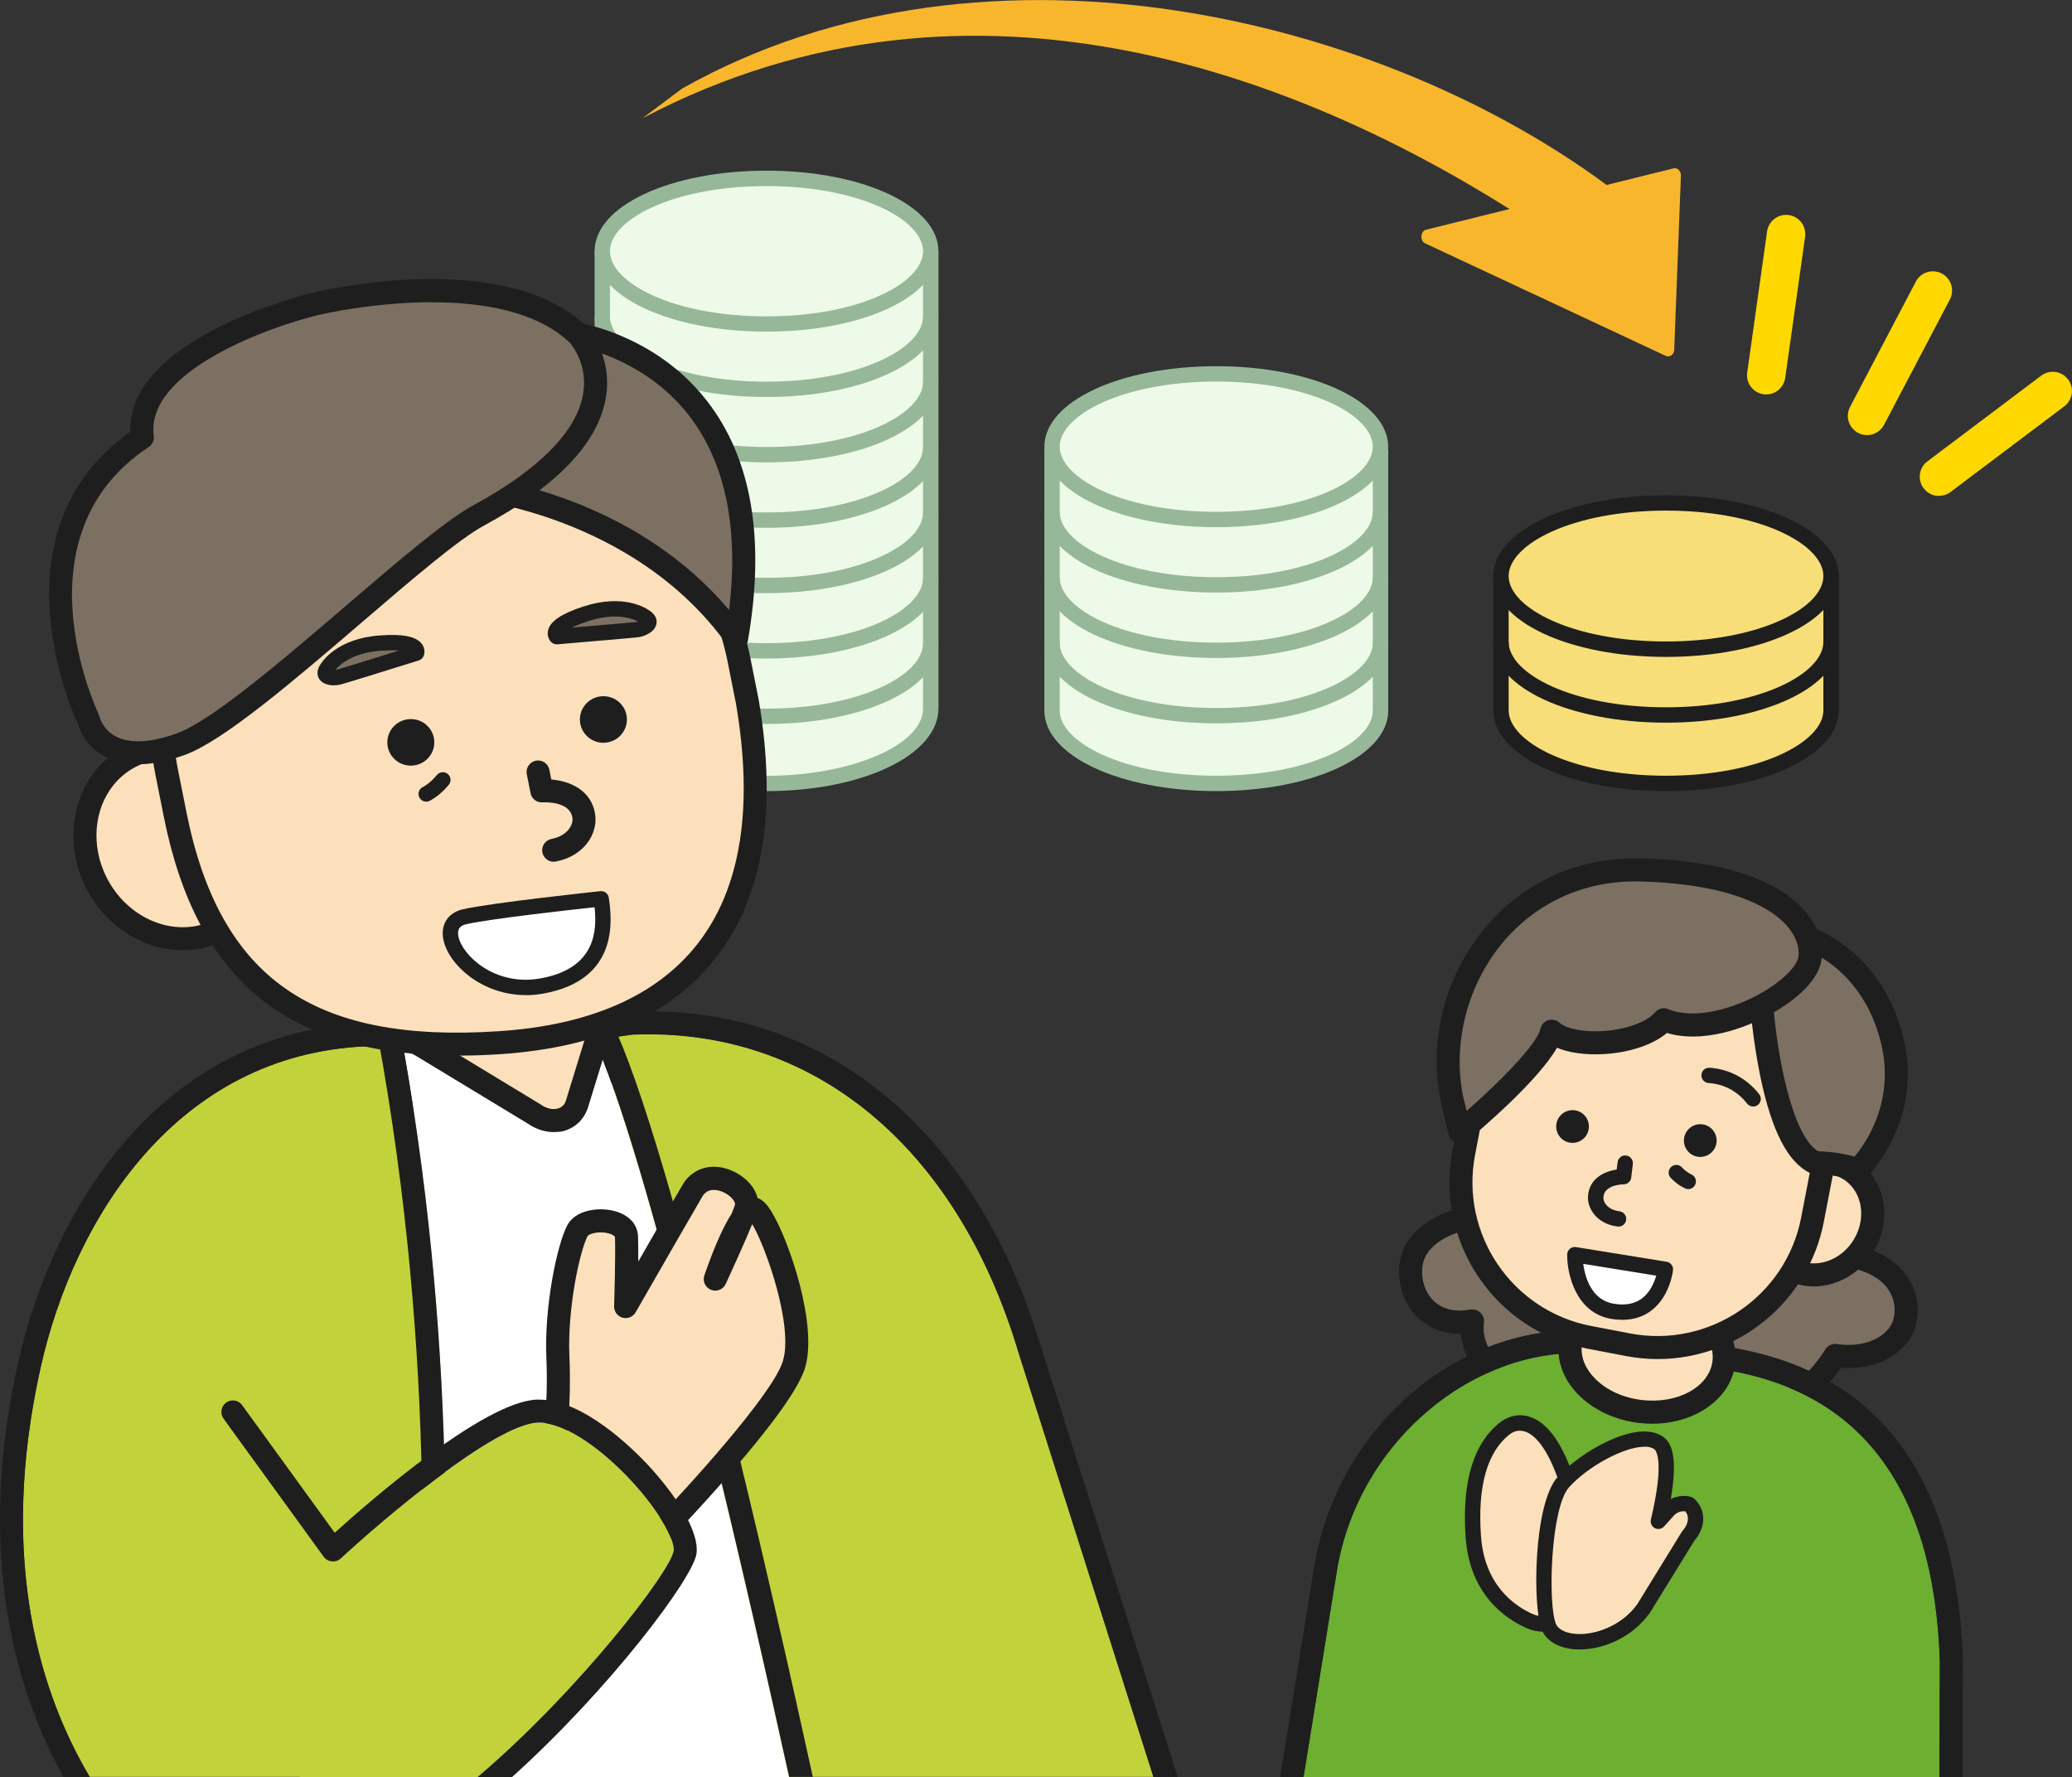
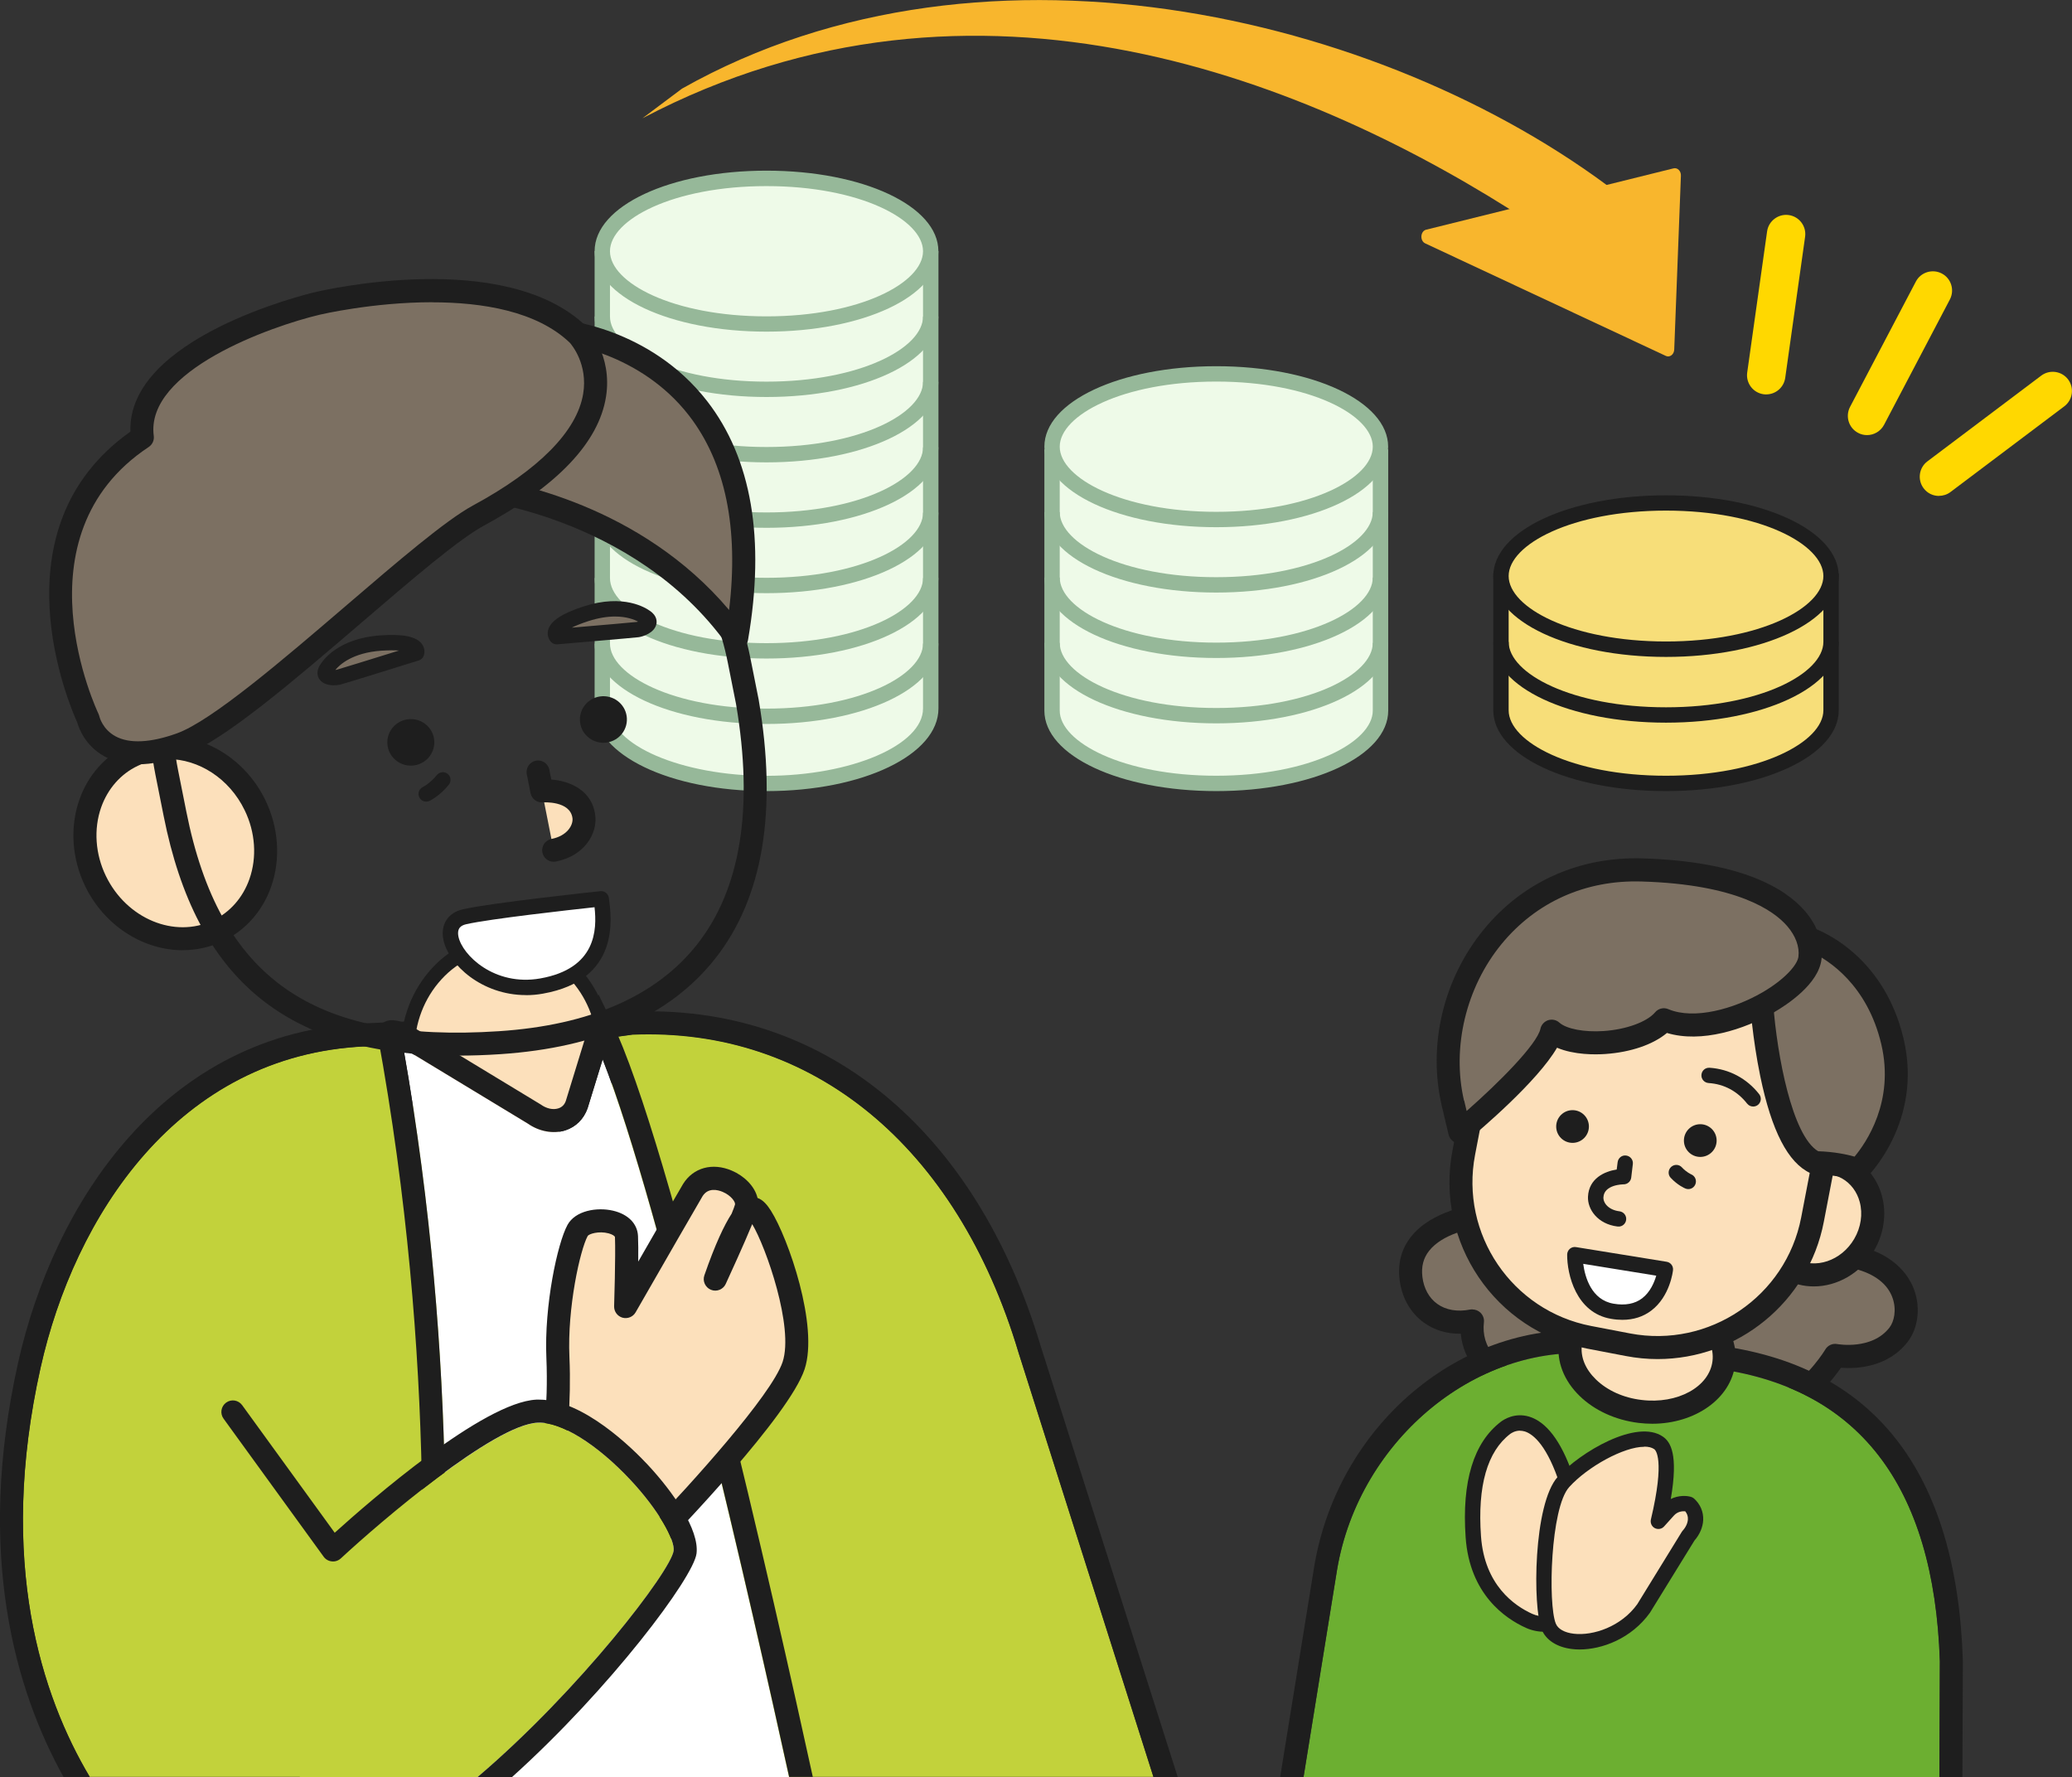
<svg xmlns="http://www.w3.org/2000/svg" id="_レイヤー_2" viewBox="0 0 269.78 231.37">
  <rect x="0" y="0" width="269.78" height="231.37" fill="#333333" stroke="none" />
  <defs>
    <style>.cls-1{fill:#f7de79;}.cls-2{fill:#f8b62d;}.cls-3{fill:#eefae8;}.cls-4{fill:#fce0bb;}.cls-5{fill:#fff;}.cls-6{fill:#ffd800;}.cls-7{fill:#96b899;}.cls-8{fill:#c2d23b;}.cls-9{fill:#1e1e1e;}.cls-10{fill:#6caf31;}.cls-11{fill:#7c7062;}</style>
  </defs>
  <g id="_レイヤー_8">
    <path class="cls-11" d="m192.25,158.35s-9.38,1.08-8.53,8.09c.48,3.99,3.78,6.4,8,5.55-.5,4.05,2.41,8.29,9.02,8.41,6.61.12,28.99,3.78,32.42,1.91,3.43-1.86,5.8-5.83,5.8-5.83,0,0,5.37,1.06,8.26-2.72,1.79-2.34,1.69-8.24-5.39-10.02-7.09-1.78-49.58-5.39-49.58-5.39Z" />
    <path class="cls-9" d="m228.95,184.34c-3.99,0-9.93-.61-17.43-1.44-4.43-.49-8.62-.96-10.81-1-4.59-.09-7.14-1.93-8.47-3.47-1.18-1.36-1.88-3.01-2.04-4.78-1.83.03-3.45-.47-4.81-1.45-1.75-1.26-2.87-3.25-3.16-5.58-.26-2.14.24-4.03,1.5-5.61,2.73-3.46,8.12-4.12,8.35-4.15.1-.01.2-.01.3,0,1.74.15,42.69,3.63,49.81,5.42,4.83,1.21,6.5,4.12,7.07,5.74.81,2.31.47,4.92-.85,6.65-2.61,3.42-6.78,3.56-8.71,3.41-.95,1.36-3.05,4.04-5.83,5.55-.92.5-2.58.71-4.92.71Zm-37.23-13.85c.37,0,.74.14,1.02.4.35.33.53.81.47,1.28-.19,1.59.26,3.11,1.29,4.29,1.34,1.54,3.5,2.38,6.26,2.43,2.33.04,6.39.49,11.08,1.02,7.01.78,18.75,2.08,20.59,1.08,3.03-1.65,5.21-5.25,5.23-5.29.32-.54.95-.83,1.58-.7.04,0,4.5.81,6.78-2.16.58-.75.95-2.27.4-3.84-.64-1.84-2.36-3.16-4.97-3.82-6.67-1.68-46.26-5.08-49.17-5.33-.75.11-4.46.78-6.21,3.01-.75.95-1.03,2.06-.87,3.39.18,1.5.87,2.75,1.93,3.51,1.12.81,2.64,1.07,4.28.74.1-.02.2-.03.3-.03Z" />
    <path class="cls-10" d="m222.89,178.12l-14.29-1.75c-15.85-1.95-31.66,10.9-34.51,28.04l-4.36,26.96h82.79l.06-15.06c-.73-23-10.72-35.86-29.69-38.18Z" />
    <path class="cls-9" d="m223.25,175.15l-14.29-1.75c-17.71-2.17-34.67,11.53-37.84,30.53l-4.44,27.44h3.04l4.36-26.96c2.86-17.14,18.66-29.99,34.51-28.04l14.29,1.75c18.96,2.32,28.95,15.19,29.69,38.18l-.06,15.06h3l.06-15.11c-.79-24.75-11.66-38.59-32.32-41.12Z" />
    <path class="cls-8" d="m82.3,134.7l-2.26.31-1.48,20.02-.27.35c-2.09,2.75-5.93,3.34-8.75,1.33l-.28-.26-16.86-20.07c-.14-.11-.28-.22-.41-.35l-4.39.19c-24.55,1.09-37.96,22.32-42.32,41.83-5.66,25.33.16,42.8,6.4,53.29h138.49l-17.55-55.2c-8.03-26.98-26.89-42.46-50.34-41.47Z" />
    <path class="cls-9" d="m82.09,131.71l-4.87.67-1.58,21.51c-1.1,1.14-2.85,1.36-4.21.49l-16.84-20.05-.28-.26c-.2-.14-.39-.32-.59-.55l-.47-.54-5.77.26c-26.24,1.16-40.51,23.58-45.12,44.17-5.59,25.02-.3,42.78,5.91,53.95h3.42c-6.24-10.49-12.06-27.96-6.4-53.29,4.36-19.51,17.77-40.74,42.32-41.83l4.39-.19c.13.12.27.24.41.35l16.86,20.07.28.26c2.82,2.01,6.66,1.42,8.75-1.33l.27-.35,1.48-20.02,2.26-.31c23.45-1,42.3,14.49,50.34,41.47l17.55,55.2h3.15l-17.83-56.07c-8.46-28.4-28.43-44.74-53.41-43.59Z" />
    <path class="cls-2" d="m199.21,28.93C171.04,10.54,127.12-7.47,83.65,15.4l5.15-3.86c39.93-22.54,93.39-9.02,123.16,14.67l-12.75,2.72Z" />
    <path class="cls-2" d="m185.71,29.9l32.19-7.98c.51-.13.99.35.96.96l-.87,22.63c-.02.64-.58,1.07-1.09.83l-31.33-14.65c-.73-.34-.64-1.6.13-1.79Z" />
    <path class="cls-3" d="m179.74,59.51h-42.77v33.01c0,5.23,9.57,9.48,21.38,9.48s21.38-4.24,21.38-9.48v-33.01Z" />
    <path class="cls-7" d="m158.36,103c-12.55,0-22.38-4.6-22.38-10.48v-34.01h44.77v34.01c0,5.88-9.83,10.48-22.38,10.48Zm-20.38-42.49v32.01c0,4.09,8.19,8.48,20.38,8.48s20.38-4.38,20.38-8.48v-32.01h-40.77Z" />
    <ellipse class="cls-3" cx="158.36" cy="58.16" rx="21.38" ry="9.48" />
    <path class="cls-7" d="m158.36,68.64c-12.55,0-22.38-4.6-22.38-10.48s9.83-10.48,22.38-10.48,22.38,4.6,22.38,10.48-9.83,10.48-22.38,10.48Zm0-18.96c-12.19,0-20.38,4.38-20.38,8.48s8.19,8.48,20.38,8.48,20.38-4.38,20.38-8.48-8.19-8.48-20.38-8.48Z" />
    <path class="cls-7" d="m158.36,77.15c-12.55,0-22.38-4.6-22.38-10.48h2c0,4.09,8.19,8.48,20.38,8.48s20.38-4.38,20.38-8.48h2c0,5.88-9.83,10.48-22.38,10.48Z" />
    <path class="cls-7" d="m158.36,85.67c-12.55,0-22.38-4.6-22.38-10.48h2c0,4.09,8.19,8.48,20.38,8.48s20.38-4.38,20.38-8.48h2c0,5.88-9.83,10.48-22.38,10.48Z" />
    <path class="cls-7" d="m158.36,94.18c-12.55,0-22.38-4.6-22.38-10.48h2c0,4.09,8.19,8.48,20.38,8.48s20.38-4.38,20.38-8.48h2c0,5.88-9.83,10.48-22.38,10.48Z" />
    <path class="cls-1" d="m238.41,75.66h-42.98v16.82c0,5.26,9.62,9.52,21.49,9.52s21.49-4.26,21.49-9.52v-16.82Z" />
    <path class="cls-9" d="m216.92,103c-12.61,0-22.49-4.62-22.49-10.52v-17.82h44.98v17.82c0,5.9-9.88,10.52-22.49,10.52Zm-20.49-26.34v15.82c0,4.12,8.23,8.52,20.49,8.52s20.49-4.41,20.49-8.52v-15.82h-40.98Z" />
    <ellipse class="cls-1" cx="216.92" cy="75.01" rx="21.49" ry="9.52" />
    <path class="cls-9" d="m216.92,85.53c-12.61,0-22.49-4.62-22.49-10.52s9.88-10.52,22.49-10.52,22.49,4.62,22.49,10.52-9.88,10.52-22.49,10.52Zm0-19.05c-12.26,0-20.49,4.41-20.49,8.52s8.23,8.52,20.49,8.52,20.49-4.41,20.49-8.52-8.23-8.52-20.49-8.52Z" />
    <path class="cls-9" d="m216.92,94.09c-12.61,0-22.49-4.62-22.49-10.52h2c0,4.12,8.23,8.52,20.49,8.52s20.49-4.41,20.49-8.52h2c0,5.9-9.88,10.52-22.49,10.52Z" />
    <path class="cls-3" d="m121.19,33.7h-42.77v58.55c0,5.39,9.57,9.76,21.38,9.76s21.38-4.37,21.38-9.76v-58.55Z" />
    <path class="cls-7" d="m99.8,103c-12.55,0-22.38-4.72-22.38-10.76v-59.55h44.77v59.55c0,6.03-9.83,10.76-22.38,10.76Zm-20.38-68.3v57.55c0,4.75,9.33,8.76,20.38,8.76s20.38-4.01,20.38-8.76v-57.55h-40.77Z" />
    <ellipse class="cls-3" cx="99.8" cy="32.7" rx="21.38" ry="9.48" />
    <path class="cls-7" d="m99.8,43.18c-12.55,0-22.38-4.6-22.38-10.48s9.83-10.48,22.38-10.48,22.38,4.6,22.38,10.48-9.83,10.48-22.38,10.48Zm0-18.95c-12.19,0-20.38,4.38-20.38,8.48s8.19,8.48,20.38,8.48,20.38-4.38,20.38-8.48-8.19-8.48-20.38-8.48Z" />
    <path class="cls-7" d="m99.8,51.69c-12.55,0-22.38-4.6-22.38-10.48h2c0,4.09,8.19,8.48,20.38,8.48s20.38-4.38,20.38-8.48h2c0,5.88-9.83,10.48-22.38,10.48Z" />
    <path class="cls-7" d="m99.8,60.2c-12.55,0-22.38-4.6-22.38-10.48h2c0,4.09,8.19,8.48,20.38,8.48s20.38-4.38,20.38-8.48h2c0,5.88-9.83,10.48-22.38,10.48Z" />
    <path class="cls-7" d="m99.8,68.72c-12.55,0-22.38-4.6-22.38-10.48h2c0,4.09,8.19,8.48,20.38,8.48s20.38-4.38,20.38-8.48h2c0,5.88-9.83,10.48-22.38,10.48Z" />
    <path class="cls-7" d="m99.8,77.23c-12.55,0-22.38-4.6-22.38-10.48h2c0,4.09,8.19,8.48,20.38,8.48s20.38-4.38,20.38-8.48h2c0,5.88-9.83,10.48-22.38,10.48Z" />
    <path class="cls-7" d="m99.8,85.74c-12.55,0-22.38-4.6-22.38-10.48h2c0,4.09,8.19,8.48,20.38,8.48s20.38-4.38,20.38-8.48h2c0,5.88-9.83,10.48-22.38,10.48Z" />
    <path class="cls-7" d="m99.8,94.26c-12.55,0-22.38-4.6-22.38-10.48h2c0,4.09,8.19,8.48,20.38,8.48s20.38-4.38,20.38-8.48h2c0,5.88-9.83,10.48-22.38,10.48Z" />
    <path class="cls-6" d="m243.09,56.65c-.39,0-.79-.09-1.16-.29-1.22-.64-1.69-2.15-1.05-3.38l8.57-16.32c.64-1.22,2.15-1.69,3.38-1.05,1.22.64,1.69,2.15,1.05,3.38l-8.57,16.32c-.45.85-1.32,1.34-2.22,1.34Z" />
    <path class="cls-6" d="m229.97,51.35c-.12,0-.23,0-.35-.02-1.37-.19-2.32-1.46-2.13-2.82l2.59-18.38c.19-1.37,1.47-2.32,2.82-2.13,1.37.19,2.32,1.46,2.13,2.82l-2.59,18.38c-.18,1.25-1.25,2.15-2.47,2.15Z" />
    <path class="cls-6" d="m252.46,64.57c-.76,0-1.51-.34-2-1-.83-1.1-.61-2.67.49-3.5l14.82-11.16c1.1-.83,2.67-.61,3.5.49.83,1.1.61,2.67-.49,3.5l-14.82,11.16c-.45.34-.98.5-1.5.5Z" />
    <ellipse class="cls-4" cx="214.45" cy="176.19" rx="7.64" ry="10.07" transform="translate(13.5 367.64) rotate(-83.02)" />
    <path class="cls-9" d="m215.12,185.37c-.58,0-1.18-.04-1.78-.11-2.99-.37-5.71-1.61-7.66-3.5-2.06-2-3.02-4.48-2.71-6.98.31-2.5,1.84-4.67,4.32-6.12,2.34-1.37,5.29-1.91,8.27-1.55,6.33.78,10.98,5.48,10.37,10.48-.55,4.53-5.24,7.78-10.81,7.78Zm-1.36-15.37c-1.82,0-3.54.43-4.95,1.25-1.65.96-2.66,2.34-2.85,3.89-.19,1.55.46,3.13,1.83,4.46,1.48,1.44,3.58,2.39,5.93,2.67,4.69.58,8.84-1.69,9.25-5.06.41-3.36-3.07-6.56-7.75-7.14-.49-.06-.97-.09-1.45-.09Z" />
    <ellipse class="cls-4" cx="236.8" cy="158.65" rx="7.53" ry="6.82" transform="translate(-23.34 275.14) rotate(-57.94)" />
    <path class="cls-9" d="m236.16,167.49c-1.34,0-2.68-.33-3.9-1.03-1.82-1.04-3.13-2.78-3.7-4.88-.62-2.33-.25-4.91,1.02-7.08h0c2.51-4.3,7.78-5.94,11.76-3.66,1.82,1.04,3.13,2.78,3.7,4.88.62,2.33.25,4.91-1.02,7.08-1.74,2.98-4.81,4.69-7.86,4.69Zm-3.98-11.48c-.87,1.49-1.13,3.24-.71,4.8.35,1.32,1.17,2.41,2.29,3.05,2.55,1.46,6,.31,7.67-2.57.87-1.49,1.13-3.24.71-4.8-.35-1.32-1.17-2.41-2.29-3.05-2.55-1.46-5.99-.31-7.67,2.57h0Z" />
    <rect class="cls-4" x="191.32" y="121.96" width="46.23" height="53.11" rx="20.54" ry="20.54" transform="translate(31.84 -37.76) rotate(10.87)" />
    <path class="cls-9" d="m215.83,176.95c-1.37,0-2.76-.13-4.16-.4l-5.06-.97c-11.94-2.29-19.78-13.86-17.49-25.8l2.27-11.81c2.29-11.94,13.86-19.78,25.8-17.49l5.06.97c11.93,2.29,19.78,13.86,17.49,25.8l-2.27,11.81c-2.02,10.54-11.28,17.89-21.64,17.89Zm-3.6-3.34c10.31,1.97,20.31-4.8,22.29-15.11l2.27-11.81c1.98-10.31-4.8-20.31-15.11-22.29l-5.06-.97c-4.99-.96-10.06.08-14.27,2.94-4.21,2.85-7.06,7.18-8.02,12.17l-2.27,11.81c-1.98,10.31,4.8,20.31,15.11,22.29l5.06.97Z" />
    <path class="cls-4" d="m211.61,151.42l-.22,1.76s-3.52-.02-3.64,2.66c-.06,1.23,1.01,2.61,2.96,2.85" />
    <path class="cls-9" d="m210.72,159.69s-.08,0-.12,0c-2.59-.32-3.91-2.24-3.84-3.88.11-2.38,2.16-3.3,3.74-3.54l.12-.95c.07-.55.56-.95,1.11-.87.55.07.94.57.87,1.11l-.21,1.76c-.06.5-.49.88-.99.88h0c-.1,0-2.56.03-2.63,1.7-.03.75.69,1.64,2.09,1.81.55.07.94.57.87,1.11-.06.51-.49.88-.99.88Z" />
    <circle class="cls-9" cx="204.75" cy="146.67" r="2.13" />
    <circle class="cls-9" cx="221.38" cy="148.5" r="2.13" />
    <path class="cls-4" d="m222.53,140.01c2.29.15,4.3,1.22,5.74,3.06" />
    <path class="cls-9" d="m228.27,144.07c-.3,0-.59-.13-.79-.38-1.27-1.62-3-2.55-5.02-2.68-.55-.04-.97-.51-.93-1.06.04-.55.49-.96,1.06-.93,2.56.17,4.85,1.39,6.46,3.44.34.44.26,1.06-.17,1.4-.18.14-.4.21-.62.21Z" />
    <path class="cls-4" d="m219.83,153.82s-.78-.31-1.56-1.15" />
    <path class="cls-9" d="m219.83,154.82c-.12,0-.25-.02-.37-.07-.1-.04-1.01-.42-1.93-1.4-.38-.4-.35-1.04.05-1.41.4-.38,1.04-.36,1.41.05.6.65,1.2.9,1.21.91.51.21.75.79.54,1.3-.16.39-.53.62-.92.62Z" />
    <path class="cls-5" d="m205.05,163.35l11.8,1.91s-.69,6.51-6.91,5.46c-4.94-.83-4.89-7.37-4.89-7.37Z" />
    <path class="cls-9" d="m211.24,171.84c-.47,0-.96-.04-1.47-.13-4.57-.77-5.74-5.81-5.72-8.36,0-.29.13-.57.35-.76.22-.19.52-.27.8-.22l11.8,1.91c.52.08.89.56.83,1.09-.01.14-.39,3.42-2.82,5.26-1.06.81-2.33,1.21-3.78,1.21Zm-5.1-7.29c.23,1.71,1.05,4.7,3.96,5.19,1.51.26,2.76.02,3.71-.7,1.06-.81,1.59-2.09,1.84-2.95l-9.51-1.54Z" />
    <path class="cls-4" d="m205.31,210.2s-3.28,2.15-6.22.82c-3.53-1.6-6.83-4.96-7.25-10.94s.48-11.36,4.2-14.19c1.19-.91,4.79-2.06,7.73,6.25,2.95,8.31,6.83,14.5,1.53,18.06Z" />
    <path class="cls-9" d="m201.17,212.46c-.81,0-1.66-.14-2.5-.52-2.7-1.22-7.32-4.38-7.84-11.78-.51-7.28,1.03-12.34,4.6-15.06.39-.29,1.79-1.21,3.66-.66,2.23.67,4.13,3.14,5.62,7.37.52,1.47,1.07,2.86,1.6,4.21,2.45,6.24,4.57,11.64-.45,15.01,0,0,0,0-.01,0-.12.08-2.21,1.42-4.68,1.42Zm-3.26-26.19c-.65,0-1.11.31-1.27.42-2.99,2.28-4.28,6.76-3.81,13.33.45,6.37,4.37,9.06,6.67,10.1,2.34,1.06,5.13-.67,5.25-.75,3.51-2.37,2.31-5.96-.3-12.61-.54-1.37-1.09-2.78-1.62-4.27-1.67-4.71-3.42-5.85-4.31-6.12-.22-.06-.42-.09-.61-.09Zm7.39,23.94h0,0Z" />
    <path class="cls-4" d="m219.9,195.85s-1.57-.44-2.71.82l-1.27,1.41c1.17-4.97,1.55-9.15.04-10.21-2.75-1.93-9.62,2.01-12.38,5.06-2.77,3.05-3.06,16.04-1.93,18.82,1.3,3.19,8.81,2.63,12.34-2.32l5.83-9.46c1.14-1.27,1.35-2.98.08-4.13Z" />
    <path class="cls-9" d="m205.66,214.76c-.34,0-.67-.02-.98-.06-1.95-.23-3.4-1.16-3.96-2.56-1.17-2.87-1.1-16.33,2.11-19.87,2.9-3.19,10.29-7.6,13.7-5.21.96.67,2.02,2.26,1.01,8.11,1-.5,2.05-.45,2.63-.28.15.04.29.12.4.22.82.74,1.24,1.74,1.19,2.81-.05.93-.45,1.87-1.14,2.66l-5.79,9.39c-2.42,3.38-6.24,4.79-9.17,4.79Zm8.41-26.39c-2.64,0-7.35,2.58-9.76,5.25-2.43,2.68-2.78,15.22-1.74,17.77.28.7,1.14,1.18,2.35,1.32,2.52.29,6.17-.93,8.26-3.85l5.79-9.41c.03-.05.07-.1.11-.15.42-.46.66-.99.69-1.49.02-.39-.1-.74-.35-1.04-.34-.03-.98,0-1.48.56l-1.27,1.41c-.3.34-.8.43-1.21.22-.4-.21-.61-.67-.51-1.12,1.87-7.89.59-9.05.44-9.16-.33-.23-.77-.33-1.3-.33Z" />
    <path class="cls-11" d="m229.34,130.27s1.18,18.41,7,21.11c3.43.06,5.59.93,5.59.93,0,0,6.83-6.69,4.48-16.69-2.53-10.77-11.01-13.46-11.01-13.46l-6.06,8.12Z" />
    <path class="cls-9" d="m241.93,153.81c-.19,0-.38-.04-.56-.11-.01,0-1.98-.77-5.05-.82-.21,0-.42-.05-.61-.14-2.91-1.35-5.04-5.48-6.52-12.62-1.03-4.99-1.33-9.56-1.35-9.75-.02-.36.08-.71.29-.99l6.06-8.12c.38-.51,1.04-.73,1.66-.53.38.12,9.32,3.09,12.01,14.55,2.52,10.71-4.59,17.81-4.89,18.11-.29.28-.66.43-1.05.43Zm-5.2-3.92c2.11.07,3.75.42,4.74.7,1.51-1.81,5.23-7.19,3.48-14.63-1.83-7.77-6.9-10.95-9.04-11.98l-5.03,6.74c.5,6.66,2.45,17.15,5.85,19.17Z" />
    <path class="cls-11" d="m189.19,143.62c-3.3-14.24,6.93-30.9,24.63-30.37,17.7.53,22.38,7.18,21.85,11.48-.53,4.3-12.32,10.85-19.01,8.02-2.81,3.3-11.78,4.02-14.62,1.49-.85,3.9-11.97,13.13-11.97,13.13l-.89-3.75Z" />
    <path class="cls-9" d="m190.07,148.88c-.16,0-.32-.03-.48-.08-.49-.17-.86-.57-.98-1.08l-.89-3.75s0,0,0,0c-1.84-7.94.21-16.53,5.48-22.96,5.09-6.21,12.45-9.5,20.66-9.25,12.94.39,18.64,3.95,21.15,6.86,1.65,1.92,2.41,4.16,2.15,6.3-.39,3.21-4.47,5.89-6.2,6.89-3.88,2.24-9.43,4.03-13.92,2.68-1.79,1.5-4.69,2.51-8.03,2.74-1.29.09-4.05.13-6.28-.82-2.54,4.39-10.03,10.74-11.7,12.12-.27.23-.61.35-.96.35Zm.57-5.59l.32,1.36c4.21-3.7,9.17-8.68,9.61-10.71.11-.52.5-.94,1-1.11.51-.16,1.06-.05,1.46.31.93.83,3.25,1.27,5.76,1.1,2.94-.2,5.64-1.18,6.71-2.44.42-.5,1.12-.67,1.72-.41,3.39,1.43,8.57-.06,12.21-2.16,3.07-1.78,4.6-3.66,4.73-4.66.16-1.3-.36-2.71-1.45-3.98-1.73-2.01-6.49-5.45-18.96-5.82-7.32-.23-13.76,2.68-18.25,8.15-4.62,5.64-6.49,13.45-4.88,20.38Z" />
    <ellipse class="cls-4" cx="65.86" cy="136.78" rx="12.79" ry="14.04" transform="translate(-.43 .21) rotate(-.18)" />
    <path class="cls-9" d="m65.86,151.82c-7.32,0-13.4-6.39-13.68-14.49-.13-3.96,1.13-7.76,3.56-10.69,2.5-3.01,5.91-4.74,9.61-4.89,7.55-.3,13.91,6.19,14.19,14.48h0c.13,3.96-1.13,7.76-3.56,10.69-2.5,3.01-5.91,4.74-9.61,4.89-.17,0-.34.01-.51.01Zm0-28.09c-.15,0-.29,0-.44,0-3.22.13-6.19,1.64-8.36,4.26-2.11,2.54-3.2,5.83-3.09,9.25.24,7.19,5.78,12.82,12.34,12.56,3.22-.13,6.19-1.64,8.36-4.26,2.11-2.54,3.2-5.82,3.09-9.25-.24-7.03-5.53-12.57-11.9-12.57Z" />
    <path class="cls-5" d="m76.51,144.28c-.5,1.43-1.56,2.46-2.92,2.9-1.56.5-3.38.17-4.89-.89l-16.13-9.77s-.03-.02-.05-.04c7.34,41.53,5.72,76.86,3.99,94.89h46.22c-4.73-21.53-16.61-73.98-24.27-93.44l-1.96,6.36Z" />
    <path class="cls-9" d="m77.92,129.52l-4.25,13.82c-.17.49-.5.82-.98.97-.69.22-1.54.03-2.29-.51l-16.15-9.79c-.44-.29-2.73-1.71-4.17-.97-.57.29-.92.87-.92,1.5v.14s.02.14.02.14c7.77,42.4,6.08,78.51,4.33,96.54h3.01c1.73-18.03,3.34-53.35-3.99-94.89.02.01.04.02.05.04l16.13,9.77c1.5,1.05,3.33,1.38,4.89.89,1.37-.43,2.42-1.47,2.92-2.9l1.96-6.36c7.66,19.46,19.54,71.92,24.27,93.44h3.08c-4.97-22.75-18.42-82.37-26.23-98.43l-1.66-3.42Z" />
    <path class="cls-4" d="m72.08,188.93s.86-5.57.57-12.2c-.29-6.63,1.43-14.48,2.57-16.55,1.02-1.87,6.26-1.68,6.37.81.11,2.48-.11,9.1-.11,9.1,0,0,8.3-14.46,8.74-15.16,2.17-3.47,7.58-.31,6.95,2.23-.34,1.37-4.03,9.36-4.03,9.36,0,0,3.26-9.38,4.93-9.17s7.22,14.53,5.27,20.43c-1.95,5.89-18.03,22.45-18.03,22.45,0,0-12.39-4.98-13.22-11.31Z" />
    <path class="cls-9" d="m85.3,201.74c-.19,0-.38-.04-.56-.11-1.35-.54-13.23-5.51-14.15-12.5-.02-.14-.02-.28,0-.42,0-.05.83-5.51.55-11.9-.3-6.84,1.45-14.96,2.75-17.33,1.02-1.86,3.82-2.34,5.93-1.85,1.96.46,3.18,1.69,3.25,3.31.04.81.04,2.03.03,3.32,2.45-4.27,5.56-9.66,5.84-10.11,1.33-2.13,3.82-2.81,6.33-1.74,1.57.66,2.99,1.99,3.36,3.56.76.26,1.31.98,1.75,1.67,2.25,3.55,6.24,15.02,4.38,20.63-2,6.05-16.71,21.31-18.38,23.03-.29.3-.68.46-1.08.46Zm-11.71-12.81c.73,4.02,7.72,7.91,11.34,9.53,4.84-5.05,15.53-16.8,16.97-21.14,1.49-4.51-2.17-14.97-3.96-17.94-1.06,2.59-2.98,6.76-3.45,7.79-.33.72-1.18,1.06-1.92.76-.74-.3-1.12-1.13-.86-1.88,1.42-4.1,2.6-6.56,3.55-8.03.23-.57.39-.99.44-1.19.08-.31-.48-1.17-1.61-1.65-.67-.28-1.9-.58-2.62.57-.31.5-5.38,9.31-8.71,15.11-.34.6-1.05.88-1.71.7-.66-.19-1.11-.8-1.09-1.49,0-.07.21-6.59.11-8.99,0-.14-.32-.36-.83-.5-1.3-.34-2.56.08-2.72.34-.98,1.79-2.67,9.33-2.38,15.76.27,6.01-.38,11.11-.55,12.25Z" />
    <path class="cls-8" d="m87.71,201.91c.17-1.38-1.87-5.19-5.57-9.16-4.39-4.71-9.15-7.68-12.15-7.51-5.69.29-20.41,12.86-25.61,17.67-.31.29-.74.44-1.17.39-.43-.04-.82-.26-1.07-.61l-11.19-15.43,8.1,44.11h23.14c13.29-11.32,25.16-26.82,25.52-29.46Z" />
    <path class="cls-9" d="m90.69,202.27c.38-3.1-3.04-8.01-6.36-11.57-1.88-2.01-8.35-8.47-14.12-8.47-.13,0-.25,0-.38,0-6.92.35-21.61,13.14-26.25,17.33l-12.05-16.61c-.49-.67-1.42-.82-2.09-.33-.67.49-.82,1.42-.33,2.09l1.84,2.54,11.19,15.43c.25.35.64.57,1.07.61.43.05.85-.1,1.17-.39,5.19-4.82,19.91-17.39,25.61-17.67,3-.17,7.76,2.8,12.15,7.51,3.7,3.97,5.74,7.78,5.57,9.16-.36,2.64-12.23,18.14-25.52,29.46h4.49c12.83-11.56,23.64-26,24.01-29.1Z" />
    <ellipse class="cls-4" cx="22.82" cy="109.78" rx="11.5" ry="12.69" transform="translate(-48.29 23.08) rotate(-27.62)" />
    <path class="cls-9" d="m23.8,123.72c-5.1,0-10.19-3.13-12.72-8.36-1.73-3.58-2-7.68-.74-11.25,1.12-3.19,3.37-5.72,6.31-7.12,6.47-3.07,14.5.16,17.91,7.2h0c1.73,3.58,2,7.67.75,11.24-1.12,3.2-3.37,5.73-6.32,7.12-1.66.79-3.43,1.16-5.19,1.16Zm-1.94-24.89c-1.33,0-2.67.28-3.92.88-2.22,1.05-3.91,2.98-4.77,5.41-.99,2.82-.77,6.08.62,8.94,2.69,5.56,8.94,8.16,13.92,5.79,2.22-1.05,3.92-2.98,4.77-5.41.99-2.82.77-6.08-.62-8.94h0c-2.01-4.17-6.02-6.67-10-6.67Z" />
-     <path class="cls-4" d="m65.07,135.75c-27.26,1.8-38.24-9.42-42.28-29.8l-1.08-5.42c-4.05-20.38,9.36-40.16,29.94-44.19,20.58-4.02,40.54,9.23,44.59,29.61l1.08,5.42c5.15,30.23-9.7,42.88-32.24,44.37Z" />
    <path class="cls-9" d="m59.58,137.44c-22.13,0-34.02-9.78-38.27-31.19l-1.08-5.42c-2.02-10.19.06-20.56,5.86-29.21,5.88-8.76,14.85-14.7,25.26-16.74,21.36-4.18,42.15,9.64,46.35,30.79l1.08,5.42c2.47,14.5.56,25.84-5.67,33.73-5.84,7.4-15.24,11.58-27.95,12.43l-.1-1.5.1,1.5c-1.93.13-3.79.19-5.59.19Zm-.57-80.31c-2.34,0-4.71.22-7.08.69-9.62,1.88-17.91,7.38-23.34,15.47-5.36,7.98-7.28,17.56-5.41,26.96l1.08,5.42c4.3,21.64,16.46,30.21,40.71,28.59,11.82-.78,20.49-4.58,25.79-11.29,5.68-7.2,7.39-17.74,5.07-31.33l-1.07-5.38c-3.41-17.18-18.69-29.12-35.74-29.12Z" />
    <path class="cls-4" d="m70.07,100.51l.49,2.47s5.02-.39,5.47,3.39c.21,1.74-1.17,3.79-3.94,4.34" />
    <path class="cls-9" d="m72.09,112.2c-.7,0-1.33-.5-1.47-1.21-.16-.81.37-1.6,1.18-1.76,2.06-.4,2.84-1.81,2.74-2.69-.28-2.32-3.82-2.07-3.87-2.07-.77.06-1.44-.46-1.59-1.2l-.49-2.47c-.16-.81.37-1.6,1.18-1.76.8-.16,1.6.37,1.76,1.18l.25,1.27c2.3.19,5.32,1.31,5.73,4.7.28,2.36-1.42,5.26-5.14,5.98-.1.02-.19.03-.29.03Z" />
    <ellipse class="cls-9" cx="78.57" cy="93.67" rx="3.06" ry="3.03" transform="translate(-4.08 3.58) rotate(-2.54)" />
    <ellipse class="cls-9" cx="53.49" cy="96.65" rx="3.06" ry="3.03" transform="translate(-4.23 2.47) rotate(-2.54)" />
    <path class="cls-11" d="m42.57,87.05s1.6-2.93,7-3.32c5.4-.39,4.67,1.31,4.67,1.31,0,0-9.55,2.97-10.12,3.12-.57.15-2.41.12-1.55-1.11Z" />
    <path class="cls-9" d="m43.5,89.23c-.66,0-1.47-.16-1.91-.79-.18-.26-.53-.97.13-1.93.29-.47,2.25-3.39,7.77-3.78,3.02-.22,4.75.15,5.46,1.14.4.56.36,1.19.2,1.56-.12.27-.34.47-.62.56-.98.3-9.59,2.99-10.16,3.13-.18.05-.5.1-.86.1Zm7.53-4.56c-.4,0-.86.02-1.4.05-3.74.27-5.41,1.82-5.96,2.5.08,0,.15-.01.2-.03.34-.09,4.49-1.37,8.08-2.49-.26-.02-.56-.03-.92-.03Zm-8.46,2.38h0,0Z" />
    <path class="cls-11" d="m84.03,80.35s-2.6-2.11-7.74-.44c-5.14,1.67-3.82,2.97-3.82,2.97,0,0,9.97-.84,10.55-.92s2.28-.8,1.01-1.61Z" />
    <path class="cls-9" d="m72.47,83.89c-.26,0-.51-.1-.7-.29-.29-.28-.57-.85-.41-1.53.28-1.19,1.75-2.18,4.62-3.11,5.25-1.71,8.18.24,8.63.57.97.64.92,1.43.85,1.74-.26,1.16-1.79,1.62-2.3,1.69-.59.08-9.58.84-10.6.93-.03,0-.06,0-.08,0Zm7.6-3.62c-.95,0-2.1.16-3.47.6-.97.32-1.66.6-2.15.85,3.75-.32,8.09-.69,8.44-.74.05,0,.11-.02.18-.05-.48-.26-1.48-.66-3.01-.66Zm3.52,1h0,0Z" />
    <path class="cls-4" d="m55.49,103.37s1.1-.53,2.16-1.83" />
    <path class="cls-9" d="m55.49,104.37c-.37,0-.73-.21-.9-.57-.24-.5-.03-1.09.47-1.33.02,0,.94-.48,1.82-1.56.35-.43.98-.49,1.41-.15.43.35.49.98.15,1.41-1.18,1.46-2.45,2.07-2.5,2.1-.14.07-.29.1-.43.1Z" />
    <path class="cls-11" d="m72.72,43.09s29.66,2.32,23.18,40.01c-12.88-18-35.46-19.74-35.46-19.74,0,0-1.46-20.32,12.28-20.27Z" />
    <path class="cls-9" d="m95.91,84.61c-.48,0-.93-.23-1.22-.63-12.3-17.19-34.13-19.1-34.35-19.12-.74-.06-1.33-.65-1.38-1.39-.04-.49-.8-12.09,4.92-18.21,2.27-2.43,5.24-3.67,8.8-3.67.06,0,.11,0,.17,0,.48.04,11.74,1.02,19.2,10.61,5.81,7.47,7.61,17.96,5.34,31.15-.1.6-.55,1.07-1.14,1.21-.11.03-.22.04-.33.04Zm-34-22.59c4.85.64,21.51,3.77,33.02,17.4,1.28-10.68-.48-19.19-5.23-25.33-6.39-8.24-16.26-9.41-17.04-9.49-2.73,0-4.88.89-6.59,2.71-3.84,4.11-4.18,11.73-4.16,14.71Z" />
    <path class="cls-11" d="m75.26,43.54s10.36,10.95-12.97,23.58c-7.85,4.25-30.27,26.69-38.73,29.75-10.59,3.83-12.07-3.3-12.07-3.3,0,0-11.78-24.15,7.06-36.63-1.54-11.7,22.77-17.43,22.77-17.43,0,0,23.82-5.71,33.95,4.04Z" />
    <path class="cls-9" d="m17.97,99.51c-1.69,0-3.17-.36-4.44-1.07-2.46-1.38-3.27-3.66-3.46-4.35-.95-2.08-11-25.23,6.91-37.89-.42-12.24,22.97-17.91,23.99-18.15,1-.24,24.73-5.78,35.33,4.41.02.02.03.03.05.05.14.15,3.43,3.7,2.55,9.17-.95,5.92-6.3,11.56-15.9,16.76-3.27,1.77-9.4,7.02-15.89,12.59-8.85,7.59-18,15.43-23.05,17.26-2.25.81-4.29,1.22-6.09,1.22Zm38.31-60.16c-7.7,0-14.5,1.59-14.63,1.62-6.4,1.51-22.75,7.3-21.63,15.78.08.57-.18,1.13-.66,1.45-17.54,11.62-6.65,34.5-6.54,34.73.05.11.09.23.12.35.01.05.4,1.66,2.09,2.58,1.81.99,4.58.86,8.01-.38,4.53-1.63,13.87-9.64,22.12-16.71,6.61-5.67,12.86-11.02,16.41-12.95,8.58-4.64,13.55-9.67,14.36-14.54.64-3.85-1.49-6.39-1.75-6.67-4.32-4.12-11.43-5.25-17.9-5.25Z" />
    <path class="cls-5" d="m78.28,117.02s-14.04,1.48-17.79,2.34c-5.06,1.15.96,10.63,10.04,9.02,9.07-1.61,8.13-8.66,7.76-11.36Z" />
    <path class="cls-9" d="m68.47,129.56c-5.73,0-10.08-3.96-10.74-7.22-.4-1.96.6-3.51,2.53-3.95,3.76-.86,17.33-2.3,17.91-2.36.55-.05,1.02.32,1.1.86.37,2.64,1.49,10.69-8.57,12.48-.76.14-1.5.2-2.23.2Zm8.94-11.44c-3.24.35-13.62,1.51-16.7,2.21-.6.14-1.25.44-1.02,1.61.49,2.41,4.7,6.51,10.66,5.45,7.28-1.29,7.39-6.33,7.06-9.27Z" />
  </g>
</svg>